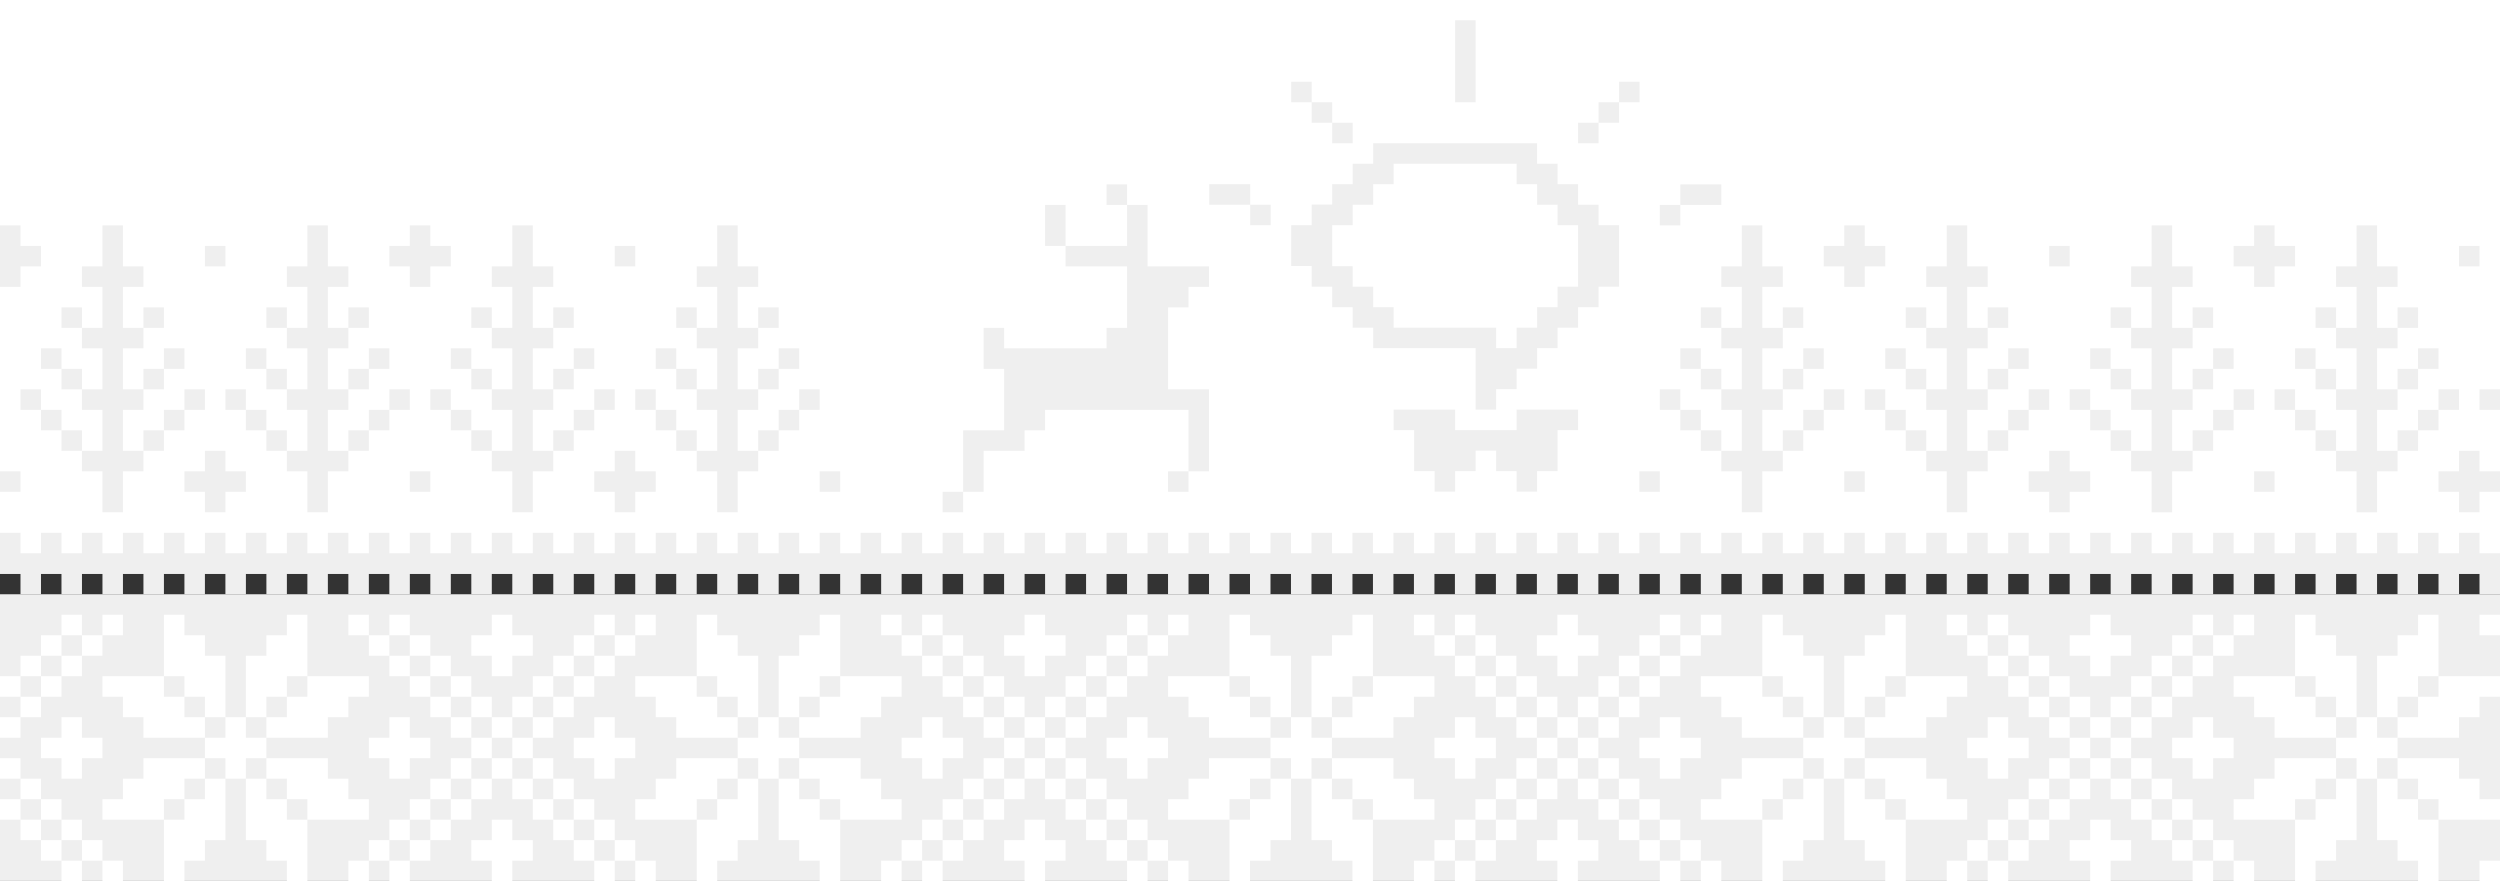
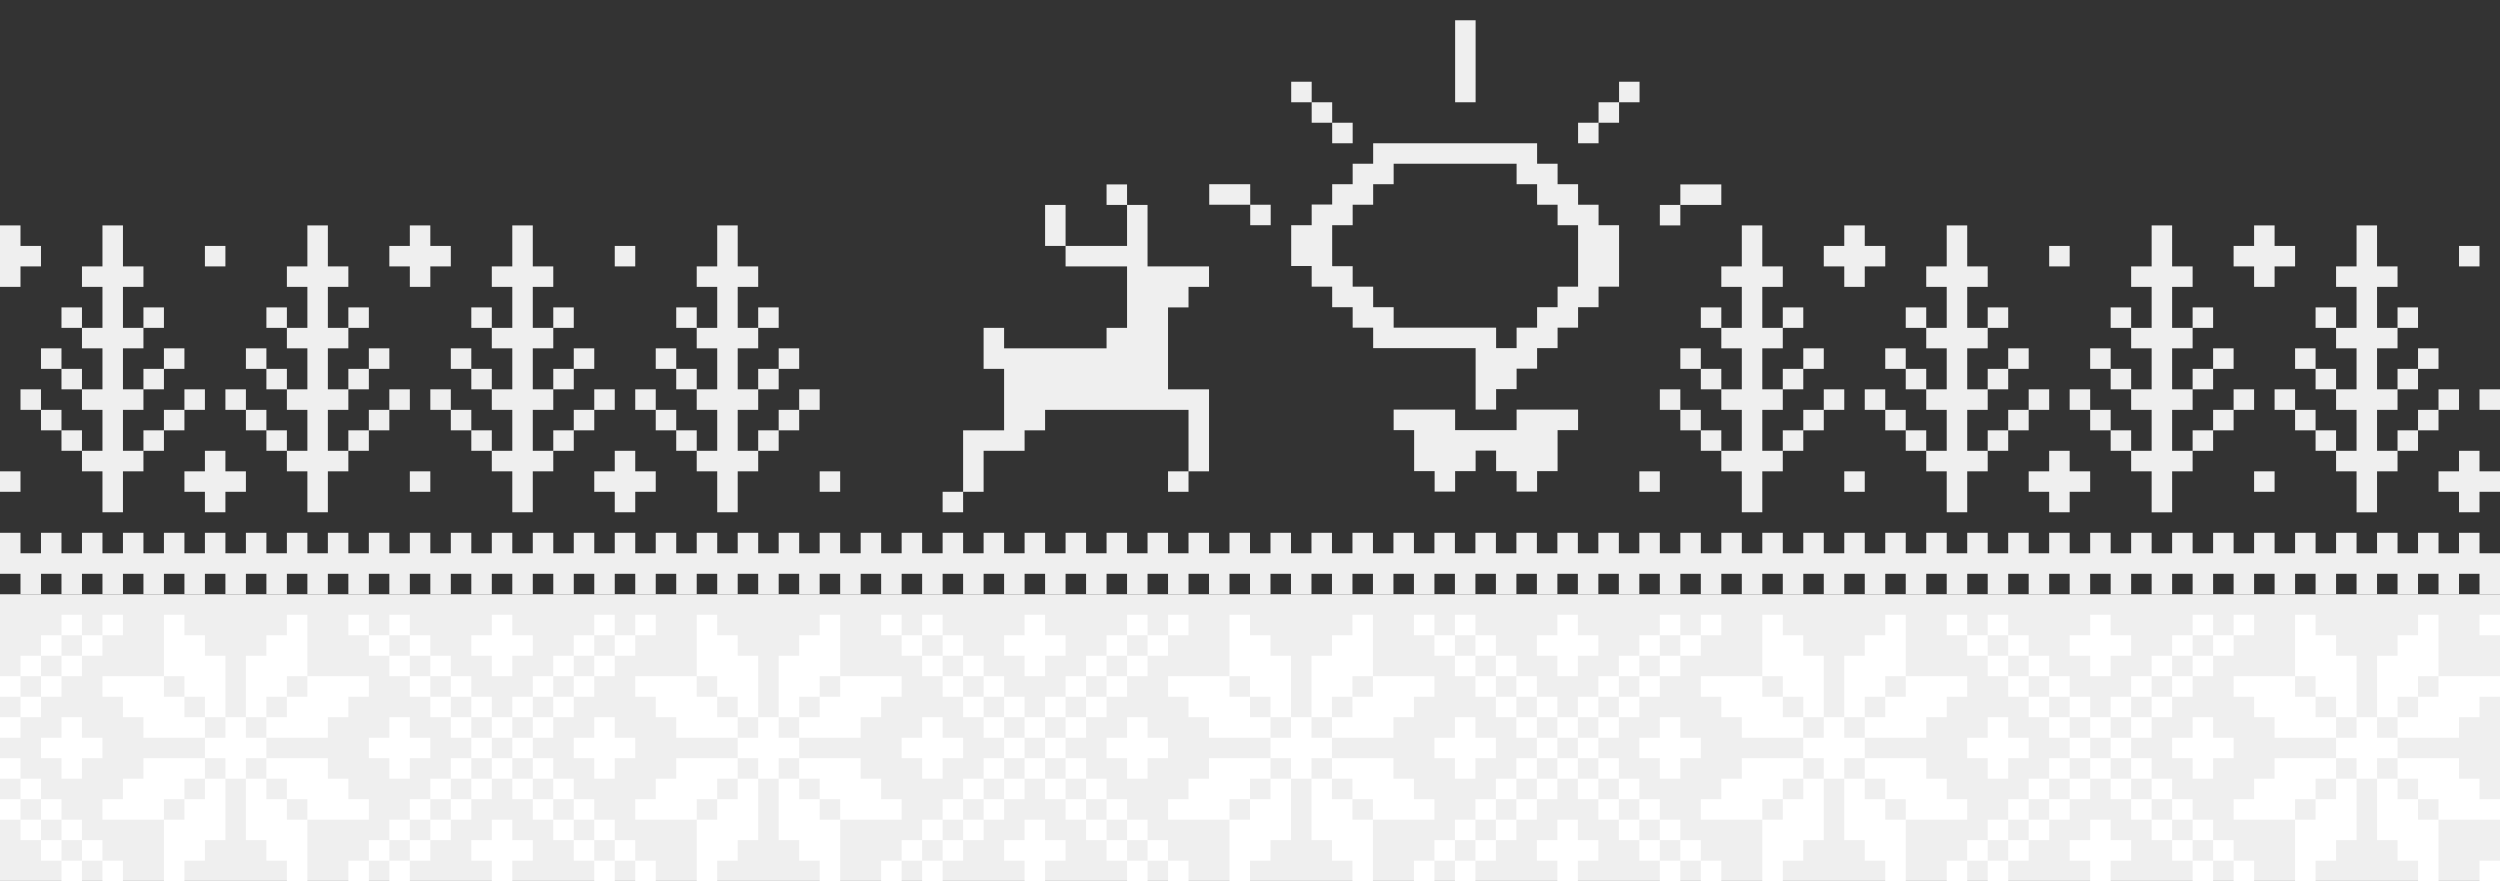
<svg xmlns="http://www.w3.org/2000/svg" id="Layer_1" data-name="Layer 1" viewBox="0 0 1220 430">
  <rect x="0" y="0" width="1220" height="430" fill="#333333" stroke="none" />
  <rect y="290" width="1220" height="139.89" style="fill: #efefef" />
  <g id="Layer1_0_FILL" data-name="Layer1 0 FILL">
-     <path d="M1220,280V0H0V280Z" transform="translate(0 0)" style="fill: #fff" />
-   </g>
+     </g>
  <g id="Layer0_0_FILL" data-name="Layer0 0 FILL">
    <path d="M750.1,79.9v-10h-80v10h-10v10h-10v9.9h-10v10.1h-10v19.9h10v10.1h10v10h10v10h10v10h50v30h10v-10h10v-10h10v-10h10v-10h10v-10h10v-10h10v-30h-10v-10h-10v-10h-10v-10h-10m-10,0v10h10v10h10v10h10v30h-10v10h-10v10h-10v10h-10v-10h-50v-10h-10v-10h-10v-10h-9.9v-.1h-.1V109.9h10v-10h10v-10h10v-10h60m30,130v-10h-30v10h-30v-10h-30v10h10v20h10v10h10v-10h10v-10h10v10h10v10h10v-10h10v-20h10m-150-110h-10v10h10v-10m-10-10h-20v10h20v-10M1180,200v10h10V200h-10m0,20V210h-10v10h10m-50-10v10h10V210h-10m0,0V200h-10v10h10m-10-20h-10v10h10V190m10-20h-10v10h10V170m60,0h-10v10h10V170m10,20h-10v10h10V190m-30-10v10h10V180h-10m-30,10V180h-10v10h10m0-30V150h-10v10h10m30-10v10h10V150h-10m-20-20h-10v10h10v20h-10v10h10v20h-10v10h10v20h-10v10h10v20h10V230h10V220h-10V200h10V190h-10V170h10V160h-10V140h10V130h-10V110h-10v20M410,240V230H400v10h10m390-10v10h10V230H800m20-130H810v10h10V100m20-10H820v10h20V90m380,150V230h-10V220h-10v10h-10v10h10v10h10V240h10m-110-10h-10v10h10V230m0-120h-10v10h-10v10h10v10h10V130h10V120h-10V110m110,80h-10v10h10V190m-10-60V120h-10v10h10m-180,80V200h-10v10h10m10,10V210h-10v10h10m40,0V210h-10v10h10m10-20h-10v10h10V200m10-10h-10v10h10V190m-30-10v10h10V180h-10m10-20V150h-10v10h10m10,10h-10v10h10V170m-70,20h-10v10h10V190m10-10v10h10V180h-10m0-10h-10v10h10V170m10-10V150h-10v10h10m0-30v10h10v20h-10v10h10v20h-10v10h10v20h-10v10h10v20h10V230h10V220h-10V200h10V190h-10V170h10V160h-10V140h10V130h-10V110h-10v20h-10M900,230v10h10V230H900M890,120v10h10v10h10V130h10V120H910V110H900v10H890m130,120V230h-10V220h-10v10H990v10h10v10h10V240h10m-10-110V120h-10v10h10M830,210V200H820v10h10m10,10V210H830v10h10m40,0V210H870v10h10m10-20H880v10h10V200m10-10H890v10h10V190m-30-10v10h10V180H870m20-10H880v10h10V170m-10-10V150H870v10h10m-60,30H810v10h10V190m10-10v10h10V180H830m0-10H820v10h10V170m10-10V150H830v10h10m30-20V130H860V110H850v20H840v10h10v20H840v10h10v20H840v10h10v20H840v10h10v20h10V230h10V220H860V200h10V190H860V170h10V160H860V140h10m60,60H920v10h10V200m10,20V210H930v10h10m-20-30H910v10h10V190m10-10v10h10V180H930m0-10H920v10h10V170m0-20v10h10V150H930m20-20H940v10h10v20H940v10h10v20H940v10h10v20H940v10h10v20h10V230h10V220H960V200h10V190H960V170h10V160H960V140h10V130H960V110H950v20m30,90V210H970v10h10m10-20H980v10h10V200m10-10H990v10h10V190m-10-20H980v10h10V170m-10,20V180H970v10h10m0-30V150H970v10h10M210,240V230H200v10h10m90-10H290v10h10v10h10V240h10V230H310V220H300v10m10-100V120H300v10h10m-90,0V120H210V110H200v10H190v10h10v10h10V130h10m100,60H310v10h10V190m10,20v10h10V210H330m0,0V200H320v10h10m40,0v10h10V210H370m20,0V200H380v10h10m0-40H380v10h10V170m10,20H390v10h10V190m-30-10v10h10V180H370m0-30v10h10V150H370m-40,30V170H320v10h10m10,0H330v10h10V180m-10-30v10h10V150H330m40-10V130H360V110H350v20H340v10h10v20H340v10h10v20H340v10h10v20H340v10h10v20h10V230h10V220H360V200h10V190H360V170h10V160H360V140h10m200,90v10h10V230H570M470,240H460v10h10V240m50-140H510v20h10V100m40,30V100H550v20H520v10h30v30H540v10H490V160H480v20h10v30H470v30h10V220h20V210h10V200h70v30h10V190H570V150h10V140h10V130H560M550,90H540v10h10V90m90.1-50.1h-10v10h10v-10m10,20v-10h-10v10h10m10,0h-10v10h10v-10m60-50h-10v40h10V9.9m50,50v10h10v-10h-10m20,0v-10h-10v10h10m10-20h-10v10h10v-10M230,210v10h10V210H230m0,0V200H220v10h10m50,0H270v10h10V210m10,0V200H280v10h10m10-20H290v10h10V190m-20-20v10h10V170H280m0,10H270v10h10V180m-10-30v10h10V150H270m-40,30V170H220v10h10m0,0v10h10V180H230m-10,10H210v10h10V190m10-40v10h10V150H230m10-20v10h10v20H240v10h10v20H240v10h10v20H240v10h10v20h10V230h10V220H260V200h10V190H260V170h10V160H260V140h10V130H260V110H250v20H240M30,210V200H20v10H30m10,0H30v10H40V210m40,0H70v10H80V210m10,0V200H80v10H90m10-20H90v10h10V190M80,170v10H90V170H80M70,180v10H80V180H70m10-30H70v10H80V150M30,180V170H20v10H30m10,0H30v10H40V180M20,190H10v10H20V190m10-40v10H40V150H30m30-20V110H50v20H40v10H50v20H40v10H50v20H40v10H50v20H40v10H50v20H60V230H70V220H60V200H70V190H60V170H70V160H60V140H70V130H60M10,230H0v10H10V230m90,0H90v10h10v10h10V240h10V230H110V220H100v10m0-110v10h10V120H100m70,90v10h10V210H170m20,0V200H180v10h10m-60,0v10h10V210H130m0,0V200H120v10h10m10-30H130v10h10V180m-10-30v10h10V150H130m-10,40H110v10h10V190m0-20v10h10V170H120m70,0H180v10h10V170m10,20H190v10h10V190m-30-10v10h10V180H170m0-30v10h10V150H170m0-10V130H160V110H150v20H140v10h10v20H140v10h10v20H140v10h10v20H140v10h10v20h10V230h10V220H160V200h10V190H160V170h10V160H160V140h10M10,110H0v30H10V130H20V120H10V110M1080,260v10h-10V260h-10v10h-10V260h-10v10h-10V260h-10v10h-10V260h-10v10H990V260H980v10H970V260H960v10H950V260H940v10H930V260H920v10H910V260H900v10H890V260H880v10H870V260H860v10H850V260H840v10H830V260H820v10H810V260H800v10H790V260H780v10H770V260H760v10H750V260H740v10H730V260H720v10H710V260H700v10H690V260H680v10H670V260H660v10H650V260H640v10H630V260H620v10H610V260H600v10H590V260H580v10H570V260H560v10H550V260H540v10H530V260H520v10H510V260H500v10H490V260H480v10H470V260H460v10H450V260H440v10H430V260H420v10H410V260H400v10H390V260H380v10H370V260H360v10H350V260H340v10H330V260H320v10H310V260H300v10H290V260H280v10H270V260H260v10H250V260H240v10H230V260H220v10H210V260H200v10H190V260H180v10H170V260H160v10H150V260H140v10H130V260H120v10H110V260H100v10H90V260H80v10H70V260H60v10H50V260H40v10H30V260H20v10H10V260H0v20H10v10H20V280H30v10H40V280H50v10H60V280H70v10H80V280H90v10h10V280h10v10h10V280h10v10h10V280h10v10h10V280h10v10h10V280h10v10h10V280h10v10h10V280h10v10h10V280h10v10h10V280h10v10h10V280h10v10h10V280h10v10h10V280h10v10h10V280h10v10h10V280h10v10h10V280h10v10h10V280h10v10h10V280h10v10h10V280h10v10h10V280h10v10h10V280h10v10h10V280h10v10h10V280h10v10h10V280h10v10h10V280h10v10h10V280h10v10h10V280h10v10h10V280h10v10h10V280h10v10h10V280h10v10h10V280h10v10h10V280h10v10h10V280h10v10h10V280h10v10h10V280h10v10h10V280h10v10h10V280h10v10h10V280h10v10h10V280h10v10h10V280h10v10h10V280h10v10h10V280h10v10h10V280h10v10h10V280h10v10h10V280h10v10h10V280h10v10h10V280h10v10h10V280h10v10h10V280h10v10h10V280h10v10h10V280h10v10h10V280h10v10h10V280h10v10h10V280h10v10h10V280h10v10h10V280h10v10h10V280h10v10h10V270h-10V260h-10v10h-10V260h-10v10h-10V260h-10v10h-10V260h-10v10h-10V260h-10v10h-10V260h-10v10h-10V260Z" transform="translate(0 0)" style="fill: #efefef" />
    <path d="M1040,420V410h-10V400h-10v10h-10v10h10v10h10V420h10m180,10V420h-10v10h10m-10-130v10h10V300h-10m-130,70h10V360h-10V350h-10v10h-10v10h10v10h10V370M980,410v10h10V410H980m20,0V400H990v10h10m80,10h-10v10h10V420m-20-10V400h-10v10h10m10,0h-10v10h10V410m10,0V400h-10v10h10m10,0h-10v10h10V410m10,20V420h-10v10h10M960,420H950v10h10V420m10,0v10h10V420H970m0,0V410H960v10h10m0-20v10h10V400H970m0-80V310H960v10h10m-10-10V300H950v10h10m110,80h-10v10h10V390m10-70h-10v10h10V320m-10,10h-10v10h10V330m0-20h-10v10h10V310m10,0V300h-10v10h10m10,0h-10v10h10V310m10,0V300h-10v10h10m-50,30v10h10V340h-10m-40,0v10h10V340h-10m40,40v10h10V380h-10m0,10h-10v10h10V390m-20-10v10h10V380h-10m0-30h-10v10h10V350m0,20h-10v10h10V370m10,0V360h-10v10h10m10-20h-10v10h10V350m0,20h-10v10h10V370m-40,10v10h10V380h-10m0,10h-10v10h10V390m-20-10v10h10V380H990m0,10H980v10h10V390m20-40h-10v10h10V350m0,10v10h10V360h-10m0,10h-10v10h10V370m-10-30H990v10h10V340m-20-10V320H970v10h10m10-10v10h10V320H990m20,20V330h-10v10h10m-30-10v10h10V330H980m0-20v10h10V310H980m0,0V300H970v10h10m70,10v10h10V320h-10m-10,20h-10v10h10V340m10-10h-10v10h10V330M700,420H690v10h10V420m10,0V410H700v10h10m10,0H710v10h10V420m0-20H710v10h10V400m10,20V410H720v10h10m10-20H730v10h10V400m60,0H790v10h10V400m40,20H830v10h10V420m-30,0V410H800v10h10m10,0H810v10h10V420m0-10v10h10V410H820m0-10H810v10h10V400m-10-10H800v10h10V390m10-70H810v10h10V320m0-10v10h10V310H820m0-10H810v10h10V300m20,10V300H830v10h10M730,390H720v10h10V390m60,0H780v10h10V390m0-20H780v10h10V370m0,10v10h10V380H790m-20,0v10h10V380H770m0-20v10h10V360H770m20,0V350H780v10h10m-40,20V370H740v10h10m10-10v10h10V370H760m-10,20H740v10h10V390m10-10H750v10h10V380m-20,10V380H730v10h10m20-40v10h10V350H760m-10,10V350H740v10h10m10,0H750v10h10V360m0-20H750v10h10V340m-20,0H730v10h10V340m0-10v10h10V330H740m0-10H730v10h10V320m60,10v10h10V330H800m0,10H790v10h10V340m-20-10v10h10V330H780m0,10H770v10h10V340m20-20H790v10h10V320m0-10v10h10V310H800m-80,20v10h10V330H720m-20-30H690v10h10V300m10,20V310H700v10h10m10-20H710v10h10V300m0,10v10h10V310H720m0,10H710v10h10V320m260,50h10V360H980V350H970v10H960v10h10v10h10V370m60-50V310h-10V300h-10v10h-10v10h10v10h10V320h10M780,420V410H770V400H760v10H750v10h10v10h10V420h10m20-60v10h10v10h10V370h10V360H820V350H810v10H800M440,420H430v10h10V420m20-20H450v10h10V400m0,20H450v10h10V420m-10,0V410H440v10h10m20,0V410H460v10h10m10-20H470v10h10V400m60,0H530v10h10V400m10,20V410H540v10h10m10-20H550v10h10V400m0,20H550v10h10V420m20,0H570v10h10V420m-10,0V410H560v10h10m-80-30H480v10h10V390m90-90H570v10h10V300m-50,90H520v10h10V390m20,0H540v10h10V390m-20-10v10h10V380H530m-10-10v10h10V370H520m-10,0H500v10h10V370m0,10v10h10V380H510m-20,0v10h10V380H490m10-10V360H490v10h10m10-10V350H500v10h10m10,0H510v10h10V360m0-10v10h10V350H520m0-10H510v10h10V340m-20,0H490v10h10V340m30,0V330H520v10h10m10,0H530v10h10V340m0-10v10h10V330H540m0-10H530v10h10V320m10,0V310H540v10h10m10,0H550v10h10V320m0-20H550v10h10V300m0,10v10h10V310H560m-80,60v10h10V370H480m-10,20H460v10h10V390m0-10v10h10V380H470m10-30v10h10V350H480m-50-50v10h10V300H430m50,40H470v10h10V340m0-10v10h10V330H480m-20,0v10h10V330H460m0-10H450v10h10V320m-10,0V310H440v10h10m10-20H450v10h10V300m20,20H470v10h10V320m-10,0V310H460v10h10m300,0h10V310H770V300H760v10H750v10h10v10h10V320m-50,40V350H710v10H700v10h10v10h10V370h10V360H720M520,410H510V400H500v10H490v10h10v10h10V420h10V410m40-50V350H550v10H540v10h10v10h10V370h10V360H560m-50-50V300H500v10H490v10h10v10h10V320h10V310H510m-70,50v10h10v10h10V370h10V360H460V350H450v10H440M260,420V410H250V400H240v10H230v10h10v10h10V420h10m20-60v10h10v10h10V370h10V360H300V350H290v10H280M180,420H170v10h10V420m10,0V410H180v10h10m10,0H190v10h10V420m-10-20v10h10V400H190m20,20V410H200v10h10m0-20v10h10V400H210m60,0v10h10V400H270m30,20H290v10h10V420m0-20H290v10h10V400m-10,20V410H280v10h10m20,0V410H300v10h10m10,0H310v10h10V420m-30-30H280v10h10V390m-20,0H260v10h10V390m-10-20v10h10V370H260m20,10H270v10h10V380m-30,0v10h10V380H250m10-20H250v10h10V360m10,0V350H260v10h10m10-20H270v10h10V340m-20-10v10h10V330H260m0,10H250v10h10V340m20-20H270v10h10V320m10,20V330H280v10h10m0-20V310H280v10h10m10,0H290v10h10V320m-10-10h10V300H290v10m20,10V310H300v10h10m0-20v10h10V300H310M210,390H200v10h10V390m30-20v10h10V370H240m-10,10V370H220v10h10m0,10H220v10h10V390m10-10H230v10h10V380m-20,0H210v10h10V380m20-30v10h10V350H240m-10,10V350H220v10h10m0,0v10h10V360H230m-50-60H170v10h10V300m10,20V310H180v10h10m0-20v10h10V300H190m10,20H190v10h10V320m40,20H230v10h10V340m-30,0V330H200v10h10m10,0H210v10h10V340m0-10v10h10V330H220m0-10H210v10h10V320m-10,0V310H200v10h10m960,50v10h10v10h10v10h30V390h-10V380h-10V370h-30m0,10h-10v30h10v10h10v10h10V400h-10V390h-10V380m-30,0v10h-10v10h-10v30h10V420h10V410h10V380h-10m30-20h-10V350h-10v10h-10v10h10v10h10V370h10V360m20-20h-10v10h-10v10h30V350h10V340h10V330h-30v10m0-10V300h-10v10h-10v10h-10v30h10V340h10V330h10m-90,50v10h-10v10h30V390h10V380h10V370h-30v10h-10m30-80h-10v30h10v10h10v10h10V320h-10V310h-10V300m0,40h-10V330h-30v10h10v10h10v10h30V350h-10V340M190,350v10H180v10h10v10h10V370h10V360H200V350H190m50-50v10H230v10h10v10h10V320h10V310H250V300H240m680,80v10h10v10h30V390H950V380H940V370H910v10h10m-10,0H900v30h10v10h10v10h10V400H920V390H910V380m20-80H920v10H910v10H900v30h10V340h10V330h10V300m30,40V330H930v10H920v10H910v10h30V350h10V340h10m-80,40v10H870v10H860v30h10V420h10V410h10V380H880m10-20H880v10h10v10h10V370h10V360H900V350H890v10m-40,20H840v10H830v10h30V390h10V380h10V370H850v10m20-40H860V330H830v10h10v10h10v10h30V350H870V340m20-20H880V310H870V300H860v30h10v10h10v10h10V320M400,390H390V380H380v30h10v10h10v10h10V400H400V390m0-10v10h10v10h30V390H430V380H420V370H390v10h10m-10-30v10h30V350h10V340h10V330H410v10H400v10H390m-30,30v10H350v10H340v30h10V420h10V410h10V380H360m-10,10V380h10V370H330v10H320v10H310v10h30V390h10m10-30v10h10v10h10V370h10V360H380V350H370v10H360m-20-20V330H310v10h10v10h10v10h30V350H350V340H340m20-20V310H350V300H340v30h10v10h10v10h10V320H360m30,0H380v30h10V340h10V330h10V300H400v10H390v10m230,70H610v10H600v30h10V420h10V410h10V380H620v10m-40,0H570v10h30V390h10V380h10V370H590v10H580v10m-10-50h10v10h10v10h30V350H610V340H600V330H570v10m40-30V300H600v30h10v10h10v10h10V320H620V310H610m40,70h10v10h10v10h30V390H690V380H680V370H650v10m0,10V380H640v30h10v10h10v10h10V400H660V390H650m0-20V360H640V350H630v10H620v10h10v10h10V370h10m10-60H650v10H640v30h10V340h10V330h10V300H660v10m30,30h10V330H670v10H660v10H650v10h30V350h10V340M130,380h10v10h10v10h30V390H170V380H160V370H130v10m0,10V380H120v30h10v10h10v10h10V400H140V390H130m-30-10v10H90v10H80v30H90V420h10V410h10V380H100m20-20V350H110v10H100v10h10v10h10V370h10V360H120m30-30v10H140v10H130v10h30V350h10V340h10V330H150m-10-20H130v10H120v30h10V340h10V330h10V300H140v10M60,390H50v10H80V390H90V380h10V370H70v10H60v10m20-90v30H90v10h10v10h10V320H100V310H90V300H80M50,330v10H60v10H70v10h30V350H90V340H80V330H50M10,400v10H20V400H10m20,20V410H20v10H30m0-20v10H40V400H30m10,20H30v10H40V420m20,0H50v10H60V420m-10,0V410H40v10H50M30,390H20v10H30V390M20,380H10v10H20V380M10,390H0v10H10V390m0-20H0v10H10V370m20-20v10H20v10H30v10H40V370H50V360H40V350H30m-20,0H0v10H10V350m10-20v10H30V330H20M0,330v10H10V330H0m20,10H10v10H20V340m0-20H10v10H20V320m10,0V310H20v10H30m0-20v10H40V300H30m10,20H30v10H40V320m10,0V310H40v10H50m0-20v10H60V300Z" transform="translate(0 0)" style="fill: #fff" />
  </g>
</svg>